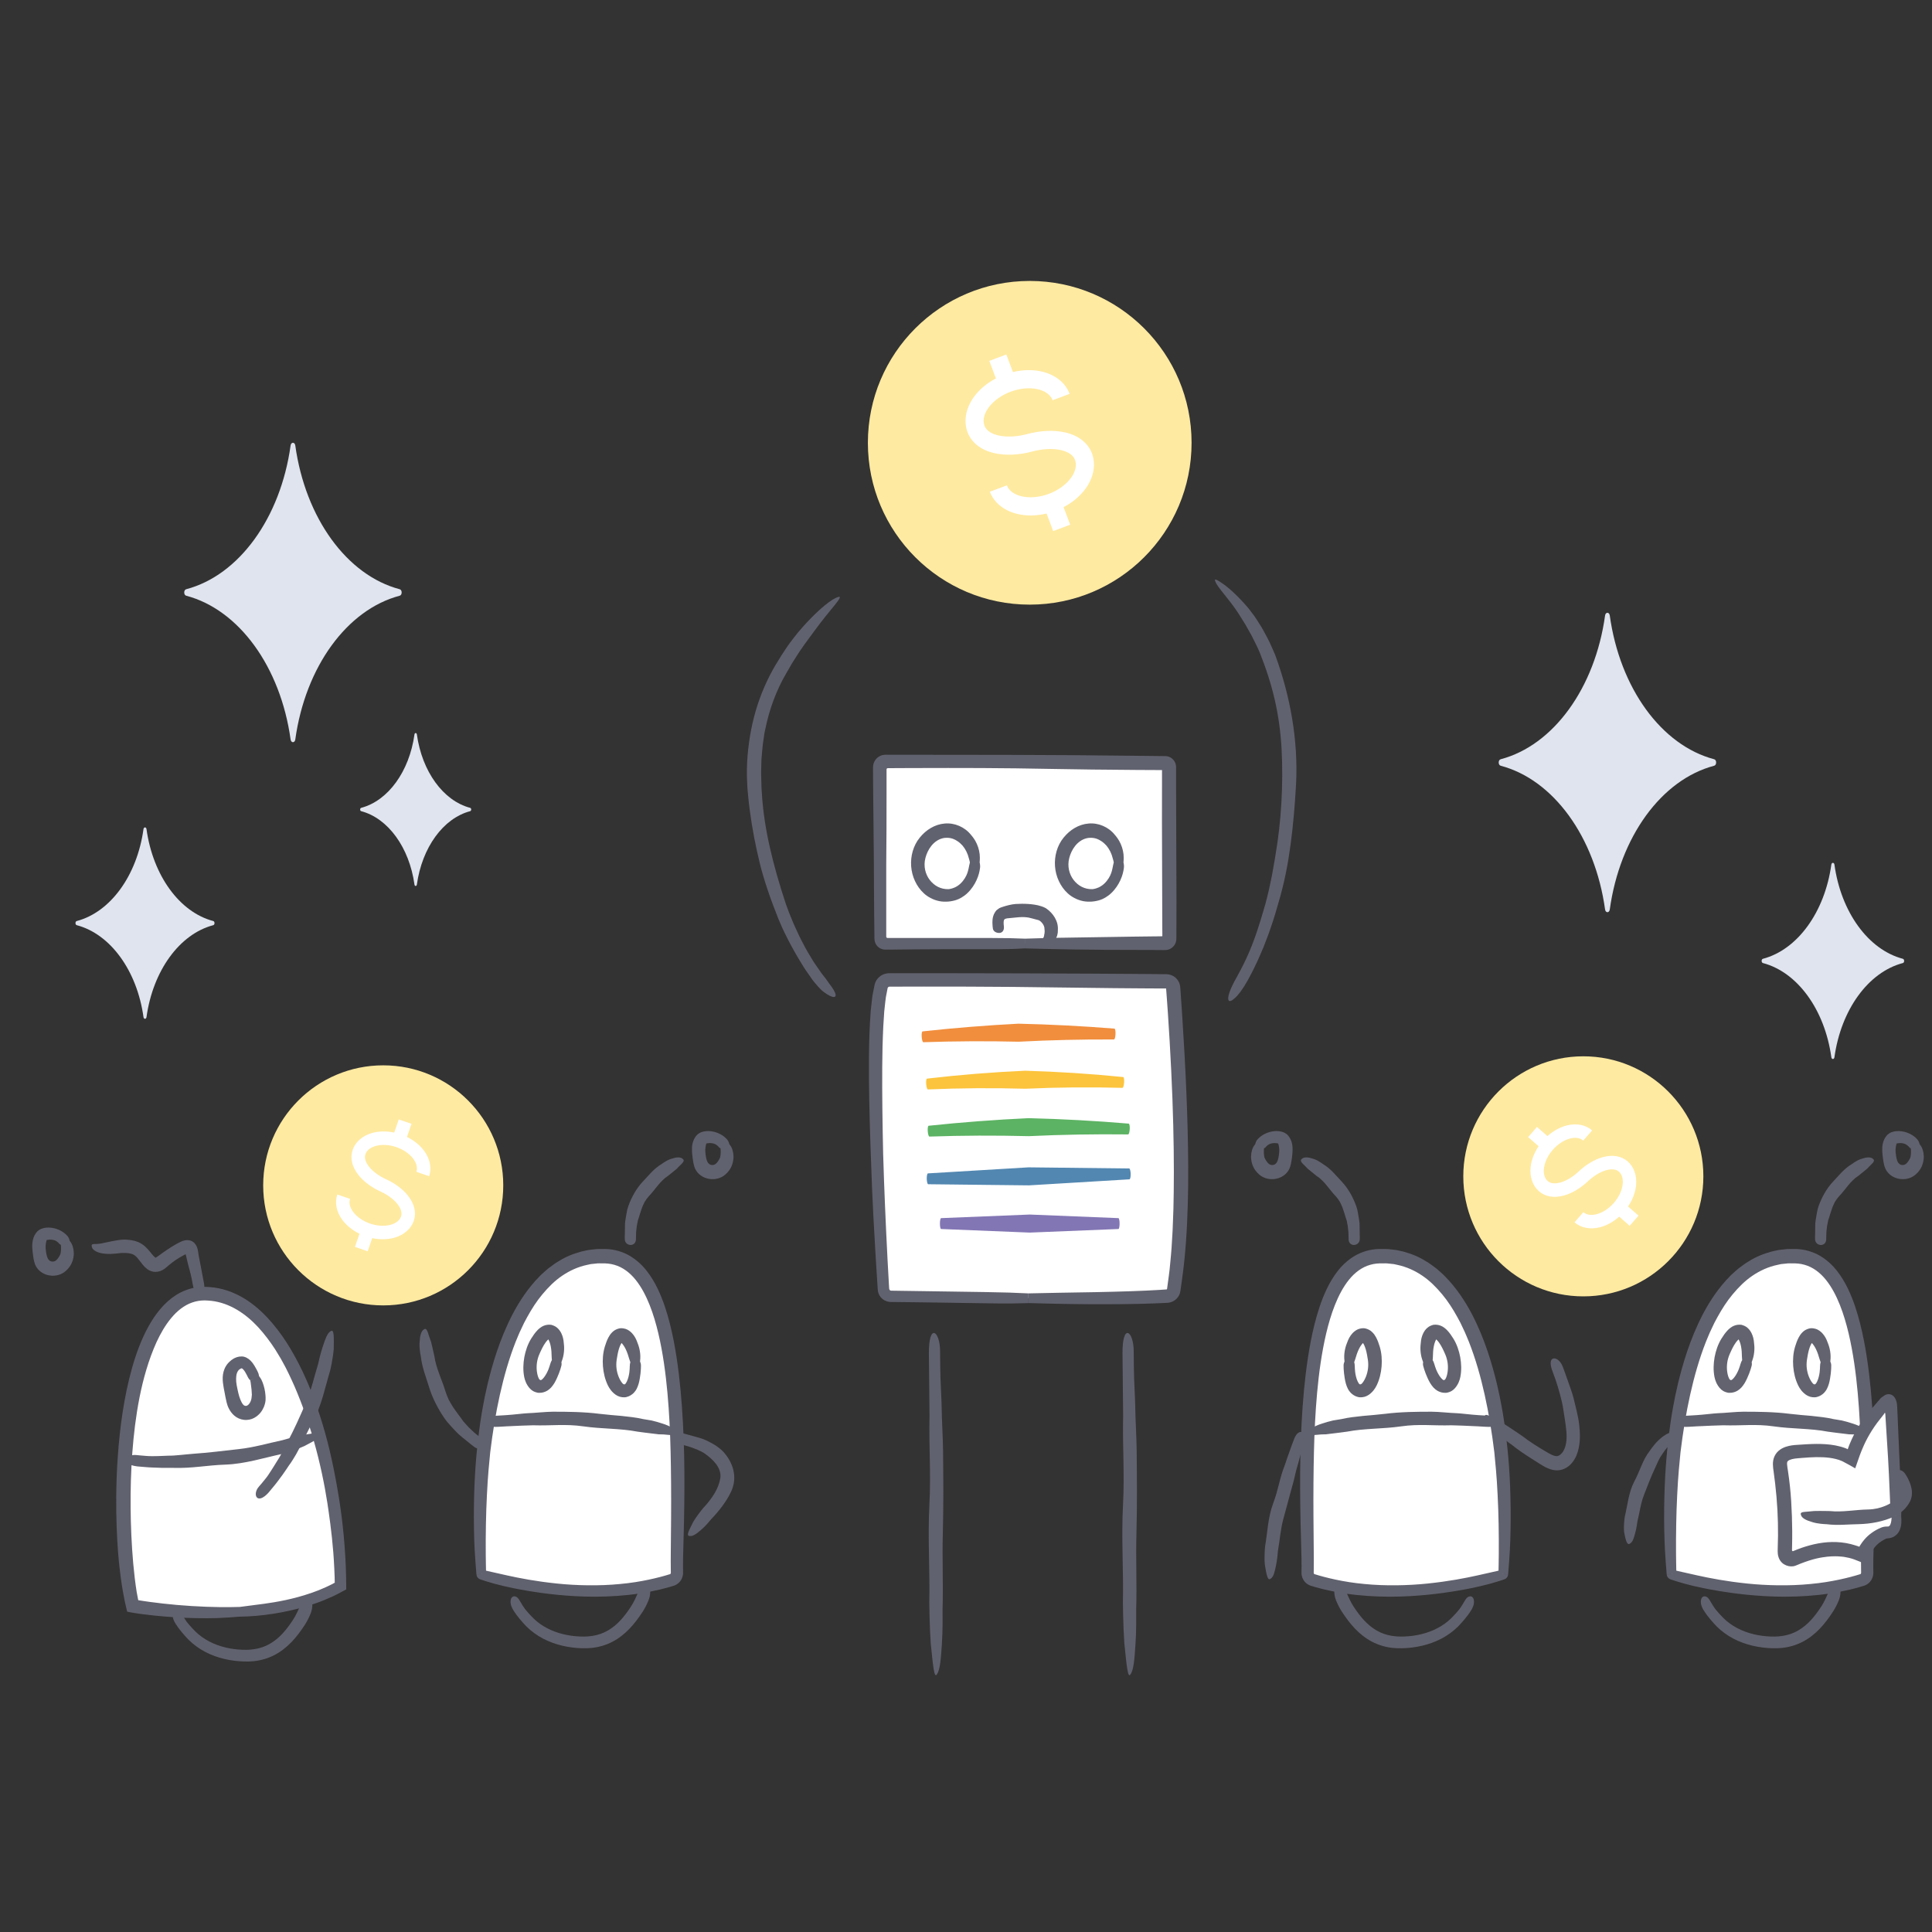
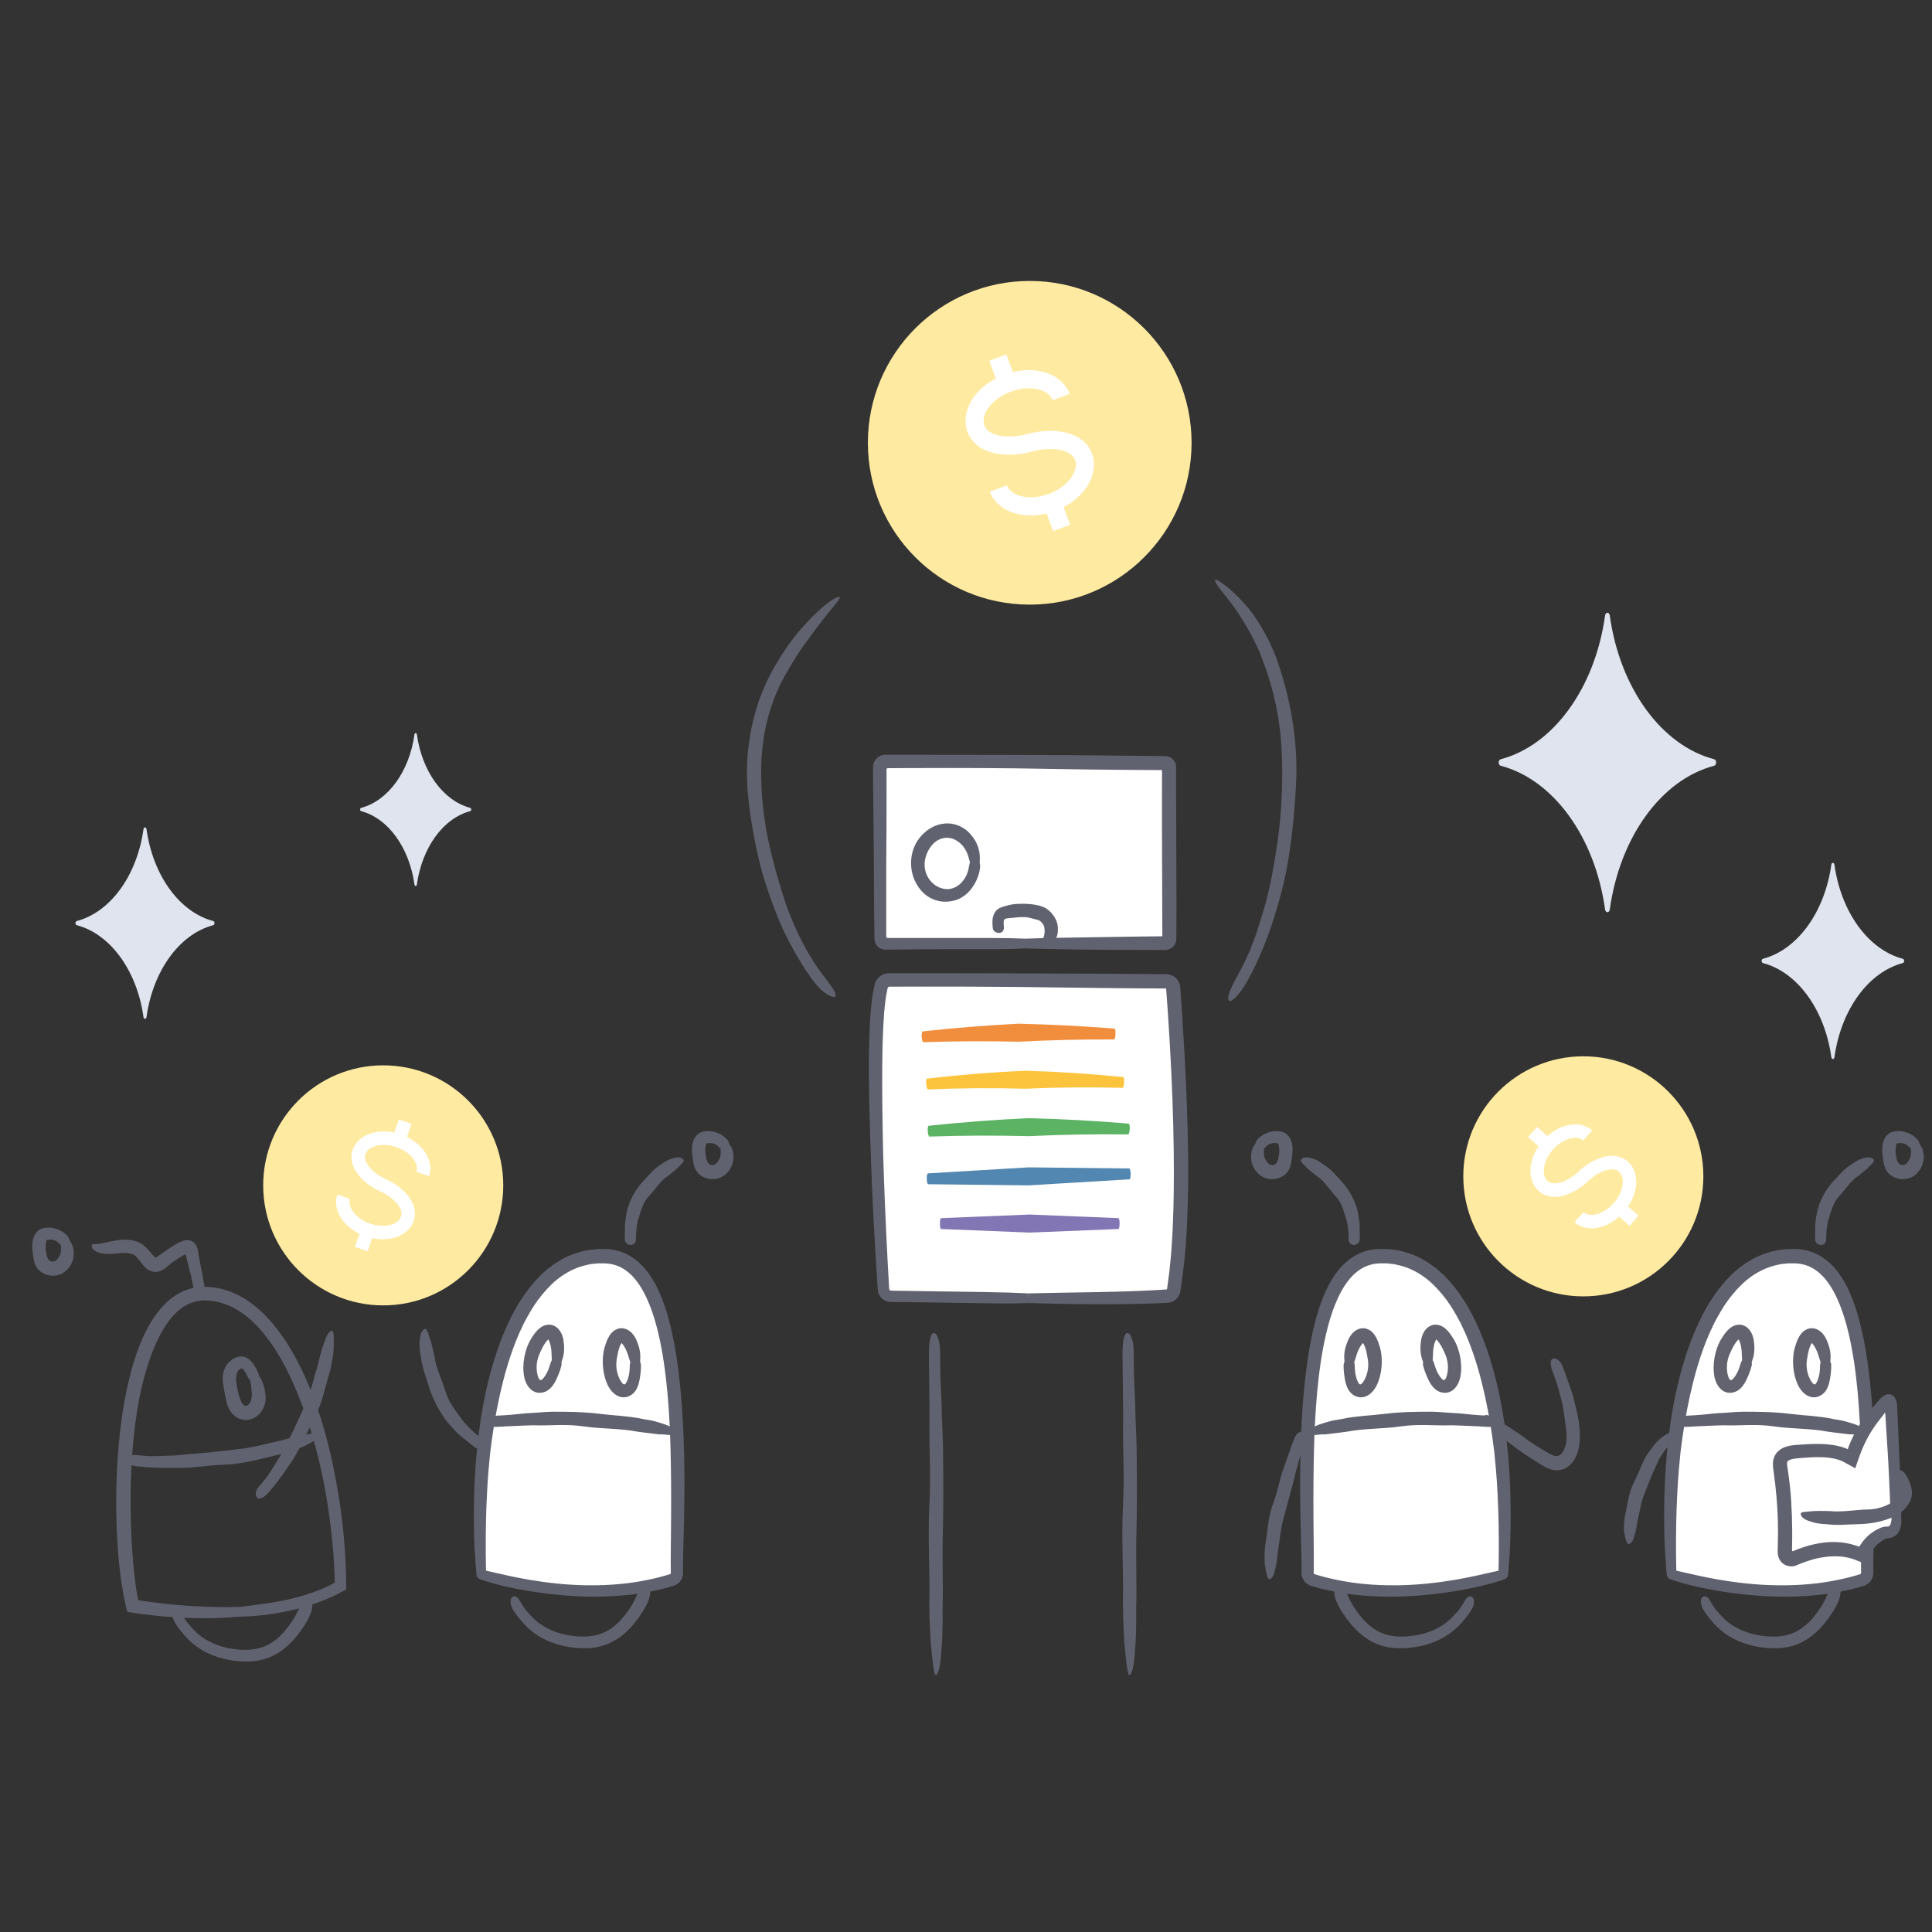
<svg xmlns="http://www.w3.org/2000/svg" xmlns:xlink="http://www.w3.org/1999/xlink" id="Layer_1" viewBox="0 0 700 700">
  <rect x="0" y="0" width="700" height="700" fill="#333333" stroke="none" />
  <defs>
    <style>.cls-1{fill:#fff;}.cls-2{fill:#fcc43d;}.cls-3{fill:#f18e3d;}.cls-4{fill:#8376b4;}.cls-5{fill:#62636f;}.cls-6{fill:#ffeaa1;}.cls-7{fill:#dfe4ee;}.cls-8{fill:#61626f;}.cls-9{fill:#5287b1;}.cls-10{fill:#5cb363;}</style>
    <symbol id="body" viewBox="0 0 115.68 119.94">
      <g>
        <path class="cls-1" d="M57.79,117.73c-21.87-.15-42.92-.58-49.89-.74-1.36-.03-2.48-1.1-2.56-2.46C4.48,99.8,.16,21.86,4.82,4.72c.31-1.13,1.35-1.91,2.52-1.91H107.76c1.36,0,2.5,1.04,2.61,2.4,1.08,12.97,5.81,75.32,.15,109.66-.2,1.22-1.21,2.13-2.44,2.2-11.54,.69-31.23,.78-50.29,.65" />
        <path class="cls-8" d="M57.78,119.52c3.03,.07,6.14,.15,9.41,.23,8.22,.19,17.27,.25,25.33,.15,4.03-.05,7.81-.14,11.11-.27,.83-.04,1.62-.07,2.39-.1,.8-.04,1.56-.08,2.29-.12,1.26-.09,2.37-.66,3.15-1.45,.79-.78,1.23-1.77,1.39-2.71,.32-2.28,.45-3.21,.56-3.99,1.38-9.63,1.88-18.91,2.14-27.98,.26-9.07,.14-17.93-.07-26.79-.23-8.86-.61-17.7-1.1-26.73-.25-4.51-.52-9.07-.82-13.7-.16-2.31-.31-4.65-.47-7-.08-1.18-.17-2.36-.25-3.55-.01-.19-.04-.85-.19-1.37-.14-.53-.36-1.04-.67-1.5-.6-.92-1.52-1.64-2.57-1.99-.48-.17-.98-.26-1.49-.28h-.96l-1.64-.03-3.29-.03c-2.19-.02-4.39-.04-6.59-.05-4.41-.03-8.83-.06-13.26-.09-8.86-.04-17.74-.07-26.57-.11-8.83-.02-17.61-.03-26.26-.05-4.32,0-8.61,0-12.86,0-2.12,0-4.24,0-6.34,0h-2.36c-.15,0-.79-.02-1.29,.07C4.41,.38,2.64,1.97,2.11,3.98c-.21,1.03-.41,2.03-.6,3-.09,.47-.2,.95-.26,1.4-.05,.45-.1,.89-.15,1.32-.17,1.74-.44,3.44-.51,5.08C-.1,24.01-.08,35.16,.13,46.3c.22,11.13,.65,22.24,1,31.33,.2,5.05,.66,14.13,1.27,24.22,.16,2.52,.32,5.1,.48,7.7,.08,1.3,.17,2.6,.25,3.91l.06,.98c.02,.5,.12,1.12,.32,1.64,.4,1.06,1.2,1.96,2.2,2.48,.5,.26,1.04,.44,1.6,.52,.26,.03,.6,.05,.79,.05h.48c.64,0,1.28,.02,1.92,.02,1.27,.01,2.53,.02,3.77,.04,2.48,.03,4.87,.06,7.15,.09,10.1,.15,18.17,.27,24.23,.36,4.54,.07,8.6,.01,12.14-.11l.02-3.52c-4.25-.22-9.49-.4-16.15-.49-4.03-.06-10.08-.15-20.16-.3-2.52-.04-5.36-.08-8.4-.12-1.52-.02-3.1-.05-4.71-.07h-.36c-.06-.01-.12-.03-.17-.04-.11-.04-.22-.1-.3-.19-.08-.09-.15-.19-.19-.31-.04-.14-.03-.13-.06-.67-.39-6.7-.76-13.81-1.07-20.48-.62-13.34-1.01-24.92-1.08-27.94-.24-11.05-.39-21.42-.33-31.4,.04-2.49,.07-4.96,.11-7.41,.09-2.44,.14-4.88,.27-7.28,.08-1.2,.15-2.4,.23-3.59l.11-1.79,.19-1.76c.14-1.16,.24-2.35,.41-3.49l.63-3.26c.04-.18,.15-.33,.3-.43,.08-.05,.16-.08,.25-.1,.12-.02,.07-.01,.51-.02h3.96c2.64-.01,5.29-.01,7.95-.02,5.32,0,10.68,.01,16.14,.02,10.92,.04,22.22,.13,34.36,.32,5.8,.07,12.15,.15,18.82,.23,3.33,.03,6.75,.05,10.22,.08,1.73,.01,3.48,.02,5.24,.03,.88,0,1.76,0,2.64,.01,.63,0,.4,0,.46,0,.01,0,.02,.02,.03,.03,0,0,.02,.02,.02,.03v.02l.05,.63,.2,2.65c.12,1.77,.25,3.55,.38,5.33,.22,3.56,.45,7.11,.67,10.64,.42,7.05,.73,14,.99,20.6,.49,13.22,.6,25.1,.47,33.87-.04,2.19-.08,4.19-.11,5.98-.07,1.78-.13,3.34-.17,4.65-.08,2.63-.18,4.26-.21,4.69-.03,.56-.12,1.91-.3,4.93-.08,1.51-.3,3.42-.52,5.87-.11,1.22-.23,2.57-.45,4.05-.2,1.46-.41,3.06-.65,4.82,0,.05,0,.13-.09,.2-.02,.02-.05,.03-.07,.04-.02,0,0,0-.07,.01-.15,.01-.3,.02-.46,.03-.63,.04-1.31,.09-2.03,.14-2.89,.18-6.49,.34-10.46,.48-7.95,.27-17.39,.44-25.6,.55-3.96,.08-7.77,.15-11.41,.23l-.02,3.52Z" />
      </g>
    </symbol>
    <symbol id="colors" viewBox="0 0 75.75 75.68">
      <g>
        <path class="cls-3" d="M70.25,3.77c-.05,1.08-.29,1.95-.54,1.95-11.53-.06-23.05,.21-34.54,.81-11.5-.27-23.03-.21-34.55,.18-.25,0-.52-.85-.59-1.93-.08-1.08,.06-1.97,.32-1.99C11.87,1.53,23.46,.6,35.08,0c11.63,.27,23.24,.86,34.8,1.79,.25,.02,.42,.9,.37,1.98Z" />
        <path class="cls-2" d="M73.36,21.32c-.07,1.08-.33,1.94-.59,1.93-11.76-.32-23.52-.21-35.24,.32-11.73-.34-23.49-.25-35.25,.25-.26,.01-.53-.85-.62-1.92-.09-1.08,.05-1.97,.31-2,11.78-1.38,23.63-2.33,35.51-2.86,11.89,.34,23.75,1.1,35.55,2.29,.26,.02,.41,.91,.34,1.99Z" />
        <path class="cls-10" d="M75.4,38.18c-.05,1.08-.31,1.95-.57,1.94-12.02-.14-24.02,.06-36,.63-11.99-.3-23.99-.26-36,.15-.26,0-.53-.85-.61-1.93-.08-1.08,.07-1.97,.34-1.99,12.03-1.27,24.1-2.19,36.21-2.75,12.11,.3,24.21,.96,36.26,1.98,.26,.02,.43,.91,.38,1.99Z" />
        <path class="cls-9" d="M75.74,54.41c.03,1.08-.17,1.96-.43,1.98l-36.43,2.19-36.49-.41c-.27,0-.5-.88-.53-1.95s.17-1.96,.43-1.98l36.43-2.19,36.49,.41c.27,0,.5,.88,.53,1.95Z" />
        <path class="cls-4" d="M71.73,72.42c0,1.08-.19,1.96-.42,1.97l-32.13,1.3-32.13-1.3c-.23,0-.42-.89-.42-1.97s.19-1.96,.42-1.97l32.13-1.3,32.13,1.3c.23,0,.42,.89,.42,1.97Z" />
      </g>
    </symbol>
    <symbol id="mini" viewBox="0 0 94.08 187.43">
      <g>
        <g>
          <path class="cls-1" d="M2.65,160.53c0,.11,.07,.19,.17,.23,1.72,.53,16.78,5.06,35.37,5.87,10.65,.46,22.47-.3,33.59-3.74,1.24-.38,2.06-1.57,2.03-2.87-.46-21.99,6.81-113.1-25.81-114.58C14.18,43.9-.76,99.7,2.65,160.53Z" />
          <path class="cls-8" d="M4.44,160.43c-.03-2.32-.12-4.69-.12-7.18-.05-6.94,.07-14.64,.42-21.36,.31-6.73,.89-12.46,1.2-15.51,.88-7.24,2.01-14.15,3.49-20.81,1.49-6.66,3.31-13.09,5.74-19.26,.66-1.51,1.23-3.08,1.97-4.55l1.06-2.24,1.17-2.18c1.59-2.88,3.37-5.68,5.49-8.21,2.1-2.52,4.45-4.9,7.19-6.74,2.73-1.85,5.78-3.23,9.06-3.91l1.23-.27,1.26-.13,1.26-.13c.42-.04,.85,0,1.27-.01,1.74-.04,3.29,.09,4.79,.53,3,.84,5.62,2.83,7.72,5.45,2.1,2.62,3.73,5.78,5.05,9.09,1.32,3.31,2.33,6.8,3.17,10.33,1.66,7.08,2.63,14.34,3.29,21.52,.65,7.18,.98,14.3,1.14,21.23,.17,6.93,.24,15.43,.18,23.94-.04,4.27-.08,8.54-.11,12.61-.02,2.05-.03,4.05,0,6,0,.48,.02,.95,.02,1.42,0,.09-.02,.17-.05,.25-.04,.07-.08,.13-.13,.17-.03,.01-.05,.04-.08,.05-.02,.01-.01,0-.06,.02l-.3,.09c-3.57,1.12-10.18,2.79-17.75,3.47-7.56,.75-16,.56-22.84-.16-7.61-.78-13.65-1.96-18.12-2.95-1.68-.38-3.27-.73-4.76-1.07-.75-.17-1.47-.33-2.17-.49-.35-.08-.69-.16-1.03-.24l-.5-.12-.12-.03h-.06l-.02-.02-.46,1.48h0s0,0,.02,0l-2,.11c.02,.38,.15,.78,.41,1.11,.23,.33,.67,.6,.98,.69l.31,.11c.2,.07,.41,.14,.62,.21,.42,.14,.85,.28,1.3,.42,.89,.28,1.84,.56,2.84,.83,2.01,.55,4.27,1.09,6.81,1.61,3.08,.6,7.71,1.55,15.53,2.37,3.91,.39,8.82,.75,14.07,.74,5.25,0,10.83-.36,16.02-1.14,2.6-.38,5.1-.87,7.41-1.42,1.16-.26,2.26-.57,3.32-.86,.52-.15,1.04-.3,1.53-.45,.15-.05,.2-.05,.42-.13,.2-.07,.39-.15,.58-.24,.37-.19,.72-.42,1.02-.68,1.23-1.05,1.75-2.65,1.69-3.91,0-.8-.01-1.53-.02-2.19,0-1.31,.01-2.3,.02-2.88,.52-17.79,.8-33.41-.04-49-.42-7.8-1.07-15.6-2.29-23.66-.61-4.03-1.38-8.13-2.43-12.3-1.07-4.17-2.38-8.44-4.42-12.69-1.02-2.12-2.27-4.3-3.9-6.39-1.61-2.09-3.7-4.07-6.26-5.58-2.55-1.49-5.66-2.39-8.68-2.46-1.45,.02-2.92-.08-4.4,.15-.74,.09-1.48,.14-2.21,.28l-2.2,.49c-2.89,.77-5.75,1.91-8.27,3.53-1.32,.73-2.47,1.68-3.67,2.55-.59,.45-1.11,.97-1.67,1.45-.54,.5-1.12,.96-1.6,1.51-4.09,4.16-7.21,8.9-9.68,13.58-4.89,9.41-7.41,18.51-9.06,25.21-.37,1.69-.72,3.22-1.02,4.59-.26,1.38-.5,2.58-.69,3.6-.4,2.03-.56,3.31-.63,3.64-.23,1.34-1.38,8.75-2.07,18.19-.67,9.45-.8,20.92-.31,30.28,.16,3.07,.41,6.01,.63,8.82l3.52-.2Z" />
        </g>
        <path class="cls-8" d="M73.59,13.62c-1.4,1.14-3.13,2.55-3.25,2.64-.35,.22-.69,.46-1.02,.71-.32,.26-.62,.56-.92,.85-.3,.3-.61,.58-.89,.9l-.82,.97c-1.11,1.3-2.08,2.7-3.33,3.97-.59,.66-1.07,1.34-1.48,2.02-.36,.71-.68,1.41-.96,2.12-.24,.73-.48,1.45-.73,2.2-.19,.77-.48,1.54-.75,2.37-.04,.23-.23,1.08-.4,2.08-.1,1-.28,2.14-.26,2.9-.02,.76-.04,1.22-.04,1.52,.2,3.28-3.89,2.99-4.04,.42-.06-.53,.01-1.23,.02-2.1,0-.79,.02-1.76,.03-2.64-.02-.89,.07-1.68,.15-2.12,.08-.39,.14-.83,.2-1.29,.07-.46,.17-.94,.25-1.42,.09-.48,.17-.97,.28-1.42,.13-.45,.26-.87,.4-1.25,1.09-3,2.81-6.19,5.11-8.64,2.29-2.41,4-4.72,6.89-6.45,.27-.22,.83-.58,1.48-.97,.64-.41,1.45-.77,2.23-.99,.42-.13,.82-.26,1.2-.34,.39-.06,.76-.11,1.1-.11,.68,0,1.24,.15,1.67,.56,.5,.38,.38,.84-.08,1.4-.45,.56-1.26,1.19-2.03,2.1Z" />
        <path class="cls-8" d="M89.37,6.25c.02,.2,.04,.41,.06,.63,.08,1.19-.09,2.33-.23,2.78-.23,.49-.48,.93-.76,1.33-.27,.39-.63,.77-.87,.96-.26,.2-.63,.34-1.04,.37-.41,.02-.88-.09-1.21-.34-.35-.26-.53-.51-.69-.83-.18-.35-.34-.83-.47-1.45-.12-.6-.23-1.38-.28-2.01-.05-.65-.04-1.24,.04-1.71,.04-.27,.08-.54,.13-.78,.03-.21,.18-.5,.13-.52,0-.05,.01-.11,.05-.15,0-.02,.06-.03,.15-.06,.07-.03,.17-.04,.27-.04,.23-.02,.74-.11,1.37-.05,.62,.05,1.32,.25,1.77,.56,.5,.33,.83,.65,1,.91,.17,.18,.32,.31,.59,.4l3.17-1.53c-.09-.5-.32-1.1-.82-1.7-.32-.34-.79-.87-1.73-1.48-.93-.62-2.43-1.26-3.87-1.44-1.43-.23-2.81,0-3.27,.19-.77,.16-1.4,.59-1.91,1.03-.55,.55-.86,1.04-1.13,1.56-.27,.52-.44,1.05-.56,1.56-.24,1.02-.25,1.97-.22,2.87,.04,.9,.15,1.76,.26,2.63,.12,.89,.25,1.89,.63,3.06,.22,.66,.58,1.38,1.2,2.1,.61,.7,1.39,1.27,2.25,1.66,1.72,.79,3.72,.88,5.47,.29,.86-.28,1.69-.79,2.25-1.28,.57-.48,.99-.96,1.31-1.39,.64-.86,.9-1.5,.94-1.59,.08-.19,.57-1.25,.69-2.69,.08-.71,.03-1.51-.09-2.28-.15-.76-.38-1.49-.7-2.08-.21-.39-.48-.71-.71-1.03l-3.17,1.54Z" />
        <path class="cls-8" d="M67.22,109.91c-3.41-.4-7.67-.94-7.95-1-6.23-1.21-12.92-.95-19.54-1.91-6.66-.95-11.62-.18-18.31-.39-.87,0-6.69,.22-9.6,.38-1.45,.09-2.32,.14-2.91,.17-6.36,.45-4.99-3.71-.85-4.01,.88-.05,2.06-.12,3.53-.21,2.65-.15,6.46-.66,7.93-.71,2.65-.08,6.48-.53,9.14-.54,5.31,0,11.24,.05,16.83,.76,2.8,.31,5.38,.56,7.96,.76,2.58,.3,5.17,.51,7.94,1.16,.59,.09,1.69,.25,2.97,.49,1.27,.3,2.72,.69,4,1.13,1.43,.44,2.67,1.02,3.64,1.55,.97,.55,1.65,1.11,1.91,1.75,.4,.68-.21,.9-1.44,.9-.62,0-1.39-.05-2.28-.13-.44-.04-.91-.08-1.41-.13-.5-.02-1.03-.03-1.58-.05Z" />
        <path class="cls-5" d="M31.75,83.69c.12-.34,.24-.69,.37-1.06,.34-1.04,.53-2.25,.58-3.34,.05-1.08-.05-2.04-.12-2.56-.08-1.16-.32-2.31-.9-3.5-.13-.31-.42-.72-.65-1.06-.26-.33-.55-.65-.86-.91-.63-.55-1.39-.85-2.17-1.06-.92-.11-1.86,0-2.71,.36-.84,.33-1.7,1.05-2.14,1.5-.99,1-1.69,2.06-2.38,3.16-1.28,2.08-2.04,4.39-2.48,6.72-.41,2.35-.51,4.74-.04,7.16,.11,.6,.33,1.29,.64,2.02,.28,.63,.95,1.82,1.82,2.55,.22,.18,.46,.34,.69,.5,.24,.15,.5,.24,.75,.36,.51,.2,1.04,.33,1.58,.32,1.06,.02,2.04-.3,2.84-.76,.43-.25,1.07-.76,1.44-1.18,.42-.46,.8-1,1.16-1.57,.69-1.15,1.21-2.42,1.62-3.44,.45-1.14,.72-2.07,.9-2.77,.15-.52,.12-1.02,.04-1.46l-3.45-.68c-.25,.39-.45,.88-.63,1.51-.11,.39-.28,.96-.63,1.88-.36,.91-1.04,2.23-1.77,3.08-.18,.21-.37,.39-.51,.52-.1,.09-.15,.12-.23,.17-.14,.08-.26,.1-.3,.1-.19-.03-.34-.13-.44-.25-.06-.05-.1-.12-.14-.18-.04-.06-.06-.1-.16-.31-.33-.69-.54-1.62-.65-2.56-.21-1.89,0-3.99,.92-6.1,.59-1.35,1.35-3.01,2.22-4.2,.1-.16,.21-.29,.32-.42,.1-.14,.21-.25,.31-.35,.19-.23,.43-.4,.35-.35,0,0,0-.01,0-.03,0,0,.02-.01,.03-.01h.02s0,0,.05,.08c.17,.28,.24,.55,.27,.56,.04,.12,.36,.8,.56,1.92,.22,1.1,.32,2.55,.32,3.77,.05,.4,.05,.79,.08,1.17l3.46,.69Z" />
        <path class="cls-5" d="M60.22,83.5c.03-.36,.06-.73,.09-1.12,.06-1.09-.06-2.31-.3-3.38-.23-1.06-.58-1.96-.78-2.44-.42-1.18-.94-2.26-1.97-3.38-.65-.64-1.4-1.21-2.24-1.48-.83-.24-1.72-.39-2.56-.13-.83,.23-1.62,.63-2.24,1.25-.33,.29-.6,.65-.87,1-.21,.33-.39,.59-.54,.88-.62,1.15-1,2.28-1.36,3.44-.7,2.34-.85,4.76-.67,7.13,.2,2.38,.73,4.71,1.81,6.93,.26,.55,.65,1.17,1.14,1.79,.43,.54,1.38,1.52,2.42,1.99,.26,.12,.53,.21,.79,.3,.27,.08,.55,.1,.82,.16,.55,.06,1.09,.05,1.61-.09,1.03-.25,1.89-.82,2.55-1.46,.35-.35,.84-1.01,1.08-1.51,.29-.55,.52-1.18,.71-1.82,.37-1.29,.54-2.64,.68-3.74,.14-1.22,.17-2.18,.16-2.9,0-.54-.15-1.02-.33-1.43l-3.51,.23c-.14,.44-.2,.96-.22,1.62,0,.4-.02,1-.13,1.98-.11,.97-.43,2.42-.92,3.43-.12,.25-.25,.47-.36,.63-.08,.11-.12,.16-.18,.22-.11,.11-.22,.16-.27,.18-.19,.02-.36-.04-.49-.12-.07-.04-.12-.09-.18-.14-.05-.05-.08-.08-.23-.26-.49-.58-.94-1.43-1.29-2.3-.69-1.77-1.03-3.86-.68-6.13,.18-1.13,.39-2.44,.74-3.67,.18-.6,.39-1.18,.61-1.66,.12-.22,.24-.44,.34-.59,.05-.09,.02-.02,.03-.04,0,0,0-.04,.04-.05,.01,0,0-.03,.07,.06,.07,.08,.14,.13,.2,.21,.12,.15,.19,.24,.21,.26,.07,.1,.55,.68,1.04,1.71,.49,1.01,.96,2.38,1.28,3.56,.15,.38,.26,.75,.38,1.11l3.52-.23Z" />
        <path class="cls-8" d="M61.51,163.63c-.5,.26-.78,.72-1,1.18-.23,.48-.43,.99-.64,1.52-.44,1.07-1.03,2.4-1.5,3.37-.8,1.72-1.99,3.49-3.23,5.15-1.24,1.65-2.61,3.18-4.15,4.43-1.54,1.25-3.23,2.27-5.09,2.91-1.85,.64-3.84,.95-5.87,.97-4.16,.04-8.39-.72-12.13-2.38-1.87-.84-3.62-1.9-5.17-3.19-.78-.67-1.46-1.32-2.2-2.13-.73-.79-1.43-1.56-2.06-2.36-.33-.41-1.1-1.67-1.67-2.65-.29-.5-.56-.91-.83-1.22-.3-.3-.64-.58-1.2-.65-.54-.06-1.01,.24-1.25,.8-.26,.56-.26,1.31-.14,1.98,.27,1.35,1,2.34,1,2.34,.7,1.14,1.47,2.16,2.26,3.1,.79,.95,1.55,1.8,2.46,2.74,1.81,1.78,3.86,3.24,6.04,4.39,4.39,2.27,9.19,3.3,13.98,3.46,2.44,.09,4.99-.14,7.47-.89,2.48-.73,4.85-1.96,6.9-3.57,2.08-1.59,3.85-3.52,5.43-5.58,1.54-2.07,3.09-4.2,4.22-6.97,0,0,.19-.39,.39-1.04,.19-.64,.41-1.55,.37-2.54-.03-.98-.28-2-.8-2.63-.49-.63-1.08-.84-1.6-.57Z" />
      </g>
    </symbol>
    <symbol id="mini-2" viewBox="0 0 113.79 157.25">
      <g>
        <g>
-           <path class="cls-1" d="M75.27,139.23c12.45-.77,25.79-3.27,36.52-9.31,0-43.23-16.69-105.74-48.87-106.27s-33.01,85.62-26.46,113.39c0,0,18.2,3.46,38.81,2.19" />
          <path class="cls-8" d="M75.16,137.44c-1.13,.02-2.27,.05-3.44,.07-1.17,0-2.35,0-3.57,0-6.77-.08-14.29-.55-20.83-1.3-1.64-.18-3.21-.38-4.69-.58-.74-.11-1.46-.21-2.16-.31-.62-.1-1.22-.19-1.79-.28-.1-.03-.24,0-.28-.09-.02-.1-.04-.2-.06-.29-.21-1.01-.37-1.91-.5-2.64-1.09-6.99-1.61-13.87-1.93-20.59-.3-6.73-.36-13.34-.16-19.94,.2-6.6,.66-13.19,1.5-19.86,.86-6.66,2.08-13.43,4.11-20.2,1.01-3.38,2.22-6.71,3.66-9.9,1.47-3.17,3.2-6.21,5.35-8.77,2.13-2.58,4.71-4.64,7.61-5.63,1.45-.51,2.97-.75,4.52-.75,1.59,.06,3.25,.19,4.82,.58,6.37,1.48,11.91,5.81,16.21,11.04,2.16,2.62,4.14,5.4,5.84,8.34,.91,1.43,1.65,2.96,2.48,4.43,.73,1.52,1.52,3,2.19,4.54,1.41,3.03,2.8,6.49,4.17,10.17,1.32,3.7,2.64,7.6,3.75,11.58,2.28,7.94,3.95,16.07,4.98,22.77,.56,3.72,1.56,10.44,2.15,17.95,.12,1.88,.28,3.8,.35,5.74,.04,.97,.1,1.94,.12,2.91l.03,1.46v.43l.02,.18c-.01,.05,.04,.14-.02,.16l-.15,.09-.68,.38c-.83,.4-1.64,.83-2.47,1.19-1.65,.74-3.27,1.4-4.84,1.94-6.99,2.44-12.94,3.4-17.37,4.03-3.35,.43-6.33,.82-8.94,1.16l.22,3.51c3.25-.05,7.28-.29,12.34-1.1,1.53-.26,3.44-.58,5.91-1.15,2.46-.56,5.49-1.32,9.19-2.62,1.85-.63,3.9-1.47,6.06-2.46,.54-.26,1.08-.52,1.63-.79,.75-.4,1.52-.81,2.29-1.22l.69-.37c.09-.08,.28-.09,.3-.22v-.39c-.01-.53-.02-1.05-.02-1.59,0-.75-.02-1.5-.03-2.26-.09-5.13-.42-10.55-.91-15.62-.93-10.15-2.65-18.83-3.07-21.1-1.64-8.69-3.7-16.73-6.3-24.3-.62-1.9-1.35-3.75-2.03-5.6-.76-1.82-1.45-3.66-2.28-5.44-1.56-3.59-3.36-7.04-5.32-10.41-1.95-3.38-4.23-6.59-6.79-9.64-2.58-3.04-5.51-5.9-9.01-8.24-3.49-2.32-7.58-4.11-12.05-4.72-1.12-.09-2.23-.24-3.39-.26-1.17,0-2.37,.07-3.56,.29-2.38,.42-4.72,1.33-6.81,2.63-4.21,2.64-7.55,6.83-10.1,11.46-2.57,4.65-4.46,9.81-5.96,15.1-2.97,10.6-4.41,21.74-5.13,31.85-1.44,20.25,.23,36.41,.34,37.73,.07,.67,.26,2.83,.68,5.98,.21,1.58,.48,3.4,.83,5.41,.18,1,.38,2.06,.6,3.15,.07,.34,.15,.68,.22,1.03,.12,.5,.24,1.01,.35,1.52,.12,.51,.24,1.02,.36,1.54,.48,.14,1.04,.2,1.56,.3,.53,.09,1.07,.18,1.61,.27,.35,.05,.71,.11,1.07,.16,.59,.08,1.19,.16,1.8,.24,1.21,.15,2.45,.3,3.7,.43,2.5,.27,5.07,.48,7.63,.64,5.13,.32,10.27,.42,14.9,.3,3.03-.1,5.94-.31,8.71-.55l-.22-3.52Z" />
        </g>
        <path class="cls-8" d="M98.4,79.23c-3.33,1.53-7.73,2.75-8.02,2.81-6.52,1.4-13.21,3.55-20.23,3.83-6.97,.23-12.03,1.4-19.03,1.19-.46,0-2.2,0-4.21-.01-2.01-.08-4.29-.12-5.8-.27-1.52-.13-2.43-.2-3.03-.25-6.69-.84-4.15-4.62-.16-4.1,.87,.11,2.04,.18,3.49,.31,2.63,.21,6.44-.07,7.9-.1,1.31,.02,2.92-.11,4.53-.27,1.6-.12,3.2-.34,4.52-.42,5.26-.36,11.07-1.08,16.63-1.71,5.57-.63,10.09-2.03,15.56-3.19,.57-.16,1.63-.46,2.87-.8,1.25-.32,2.68-.67,3.99-.94,2.92-.56,5.24-1.12,6.49-.38,.76,.31,.41,.83-.64,1.57-1.05,.74-2.79,1.7-4.84,2.75Z" />
        <path class="cls-8" d="M78.99,55.34c.06,.27,.11,.54,.16,.83,.25,1.62,.43,3.65,.43,4.39-.04,.42-.08,.9-.13,1.24-.03,.27-.12,.55-.2,.82-.18,.54-.48,1.06-.81,1.42-.34,.36-.69,.55-1.01,.56-.38,.01-.72-.12-1.04-.51-.68-.79-1.34-2.49-1.74-4.24-.1-.47-.21-.94-.31-1.41-.1-.48-.19-.93-.27-1.37-.15-.87-.23-1.66-.2-2.35,.03-.72,.06-1.38,.32-2.06,.25-.68,.69-1.22,1.06-1.39,.29-.12,.31-.26,.57-.28,.12,0,.2-.01,.51,.28,.26,.26,.54,.59,.75,.95,.48,.78,.84,1.53,1.11,2.08,.2,.42,.49,.76,.81,1.02l3.18-1.5c-.05-.48-.2-1.03-.53-1.69-.21-.4-.48-1-1.11-2.04-.32-.52-.75-1.18-1.44-1.89-.73-.76-2.01-1.53-3.2-1.51-.6-.01-1.19,.07-1.7,.24-.46,.14-.86,.33-1.19,.51-.66,.38-1.07,.74-1.23,.89-1.32,1.09-2.07,2.46-2.46,3.87-.38,1.43-.36,2.73-.23,3.96,.13,1.23,.38,2.36,.59,3.49,.21,1.09,.42,2.38,.77,3.76,.17,.7,.43,1.47,.86,2.28,.43,.81,1.02,1.68,1.92,2.45,.89,.78,2.18,1.38,3.47,1.51,1.29,.17,2.7-.13,3.73-.71,2.1-1.16,3.04-2.85,3.55-4.08,.49-1.26,.55-2.18,.56-2.31,.04-.39,.05-1.51-.17-3-.21-1.47-.7-3.22-1.39-4.56-.25-.43-.53-.83-.8-1.2l-3.17,1.55Z" />
        <path class="cls-8" d="M26.49,5.43c1.26-.26,2.81-.6,4.17-.81,.65-.12,1.31-.18,1.75-.23,.48-.03,.8-.05,.87-.05,1.54,.04,3.32,.15,5.13,.92,.9,.36,1.75,.97,2.48,1.58,.69,.63,1.21,1.24,1.67,1.8,.46,.56,.87,1.07,1.23,1.47,.18,.2,.35,.37,.49,.49,.11,.11,.3,.23,.22,.2,0,.02,.02,.06,.07,.1,.05,0,0,.07,.21-.03,.17-.08,.39-.23,.67-.42,2.42-1.77,4.57-3.27,6.84-4.54l.86-.46,.68-.33c.24-.11,.49-.21,.74-.3,1-.34,2.06-.41,3.02-.01,.97,.39,1.7,1.23,2.1,2.27,.2,.52,.33,1.1,.42,1.69,.05,.35,.1,.71,.15,1.07,.14,.71,1.05,5.48,1.5,7.87,.23,1.19,.36,1.91,.45,2.38,1,5.24-3.26,4.57-3.9,1.24-.14-.71-.32-1.67-.55-2.86-.41-2.15-1.36-5.17-1.59-6.37-.18-.93-.65-2.92-.66-2.43-.13-.03-.18,.14-.16,.12h0s.04-.02-.02,0l-.17,.08-.67,.35c-.44,.24-.89,.49-1.33,.76-.88,.54-1.74,1.13-2.58,1.77-.42,.32-.83,.66-1.23,1-.39,.31-.84,.78-1.59,1.29-.34,.24-.91,.56-1.42,.73-.53,.19-1.09,.26-1.64,.28-1.1,.02-2.21-.39-3.04-1.01-1.42-1.12-2.04-2.17-2.73-3.02-.65-.85-1.23-1.58-1.76-1.91-.25-.23-.57-.33-.87-.49-.35-.09-.67-.24-1.1-.28-.79-.15-1.76-.17-2.83-.15-.88,.04-3.47,.53-5.91,.29-1.32-.09-2.58-.43-3.48-.92-.44-.29-.81-.54-1.05-.87-.24-.33-.37-.66-.39-.98-.14-.68,.46-.8,1.27-.76,.86-.02,2.1-.07,3.68-.54Z" />
        <path class="cls-8" d="M10.36,6.25c.02,.2,.04,.41,.06,.63,.08,1.19-.09,2.33-.23,2.78-.23,.49-.48,.93-.76,1.33-.27,.39-.63,.77-.87,.96-.26,.2-.63,.34-1.04,.37-.41,.02-.88-.09-1.21-.34-.35-.26-.53-.51-.69-.83-.18-.35-.34-.83-.47-1.45-.12-.6-.23-1.38-.28-2.01-.05-.65-.04-1.24,.04-1.71,.04-.27,.08-.54,.13-.78,.03-.21,.18-.5,.13-.52,0-.05,.01-.11,.05-.15,0-.02,.06-.03,.15-.06,.07-.03,.17-.04,.27-.04,.23-.02,.74-.11,1.37-.05,.62,.05,1.32,.25,1.77,.55,.5,.33,.83,.65,1,.91,.17,.18,.32,.31,.59,.4l3.17-1.53c-.09-.5-.32-1.1-.82-1.7-.32-.34-.79-.87-1.73-1.48-.93-.62-2.43-1.26-3.87-1.45-1.43-.23-2.81,.01-3.27,.19-.77,.16-1.4,.59-1.91,1.03-.55,.55-.86,1.04-1.13,1.56-.27,.52-.44,1.05-.56,1.56C0,5.45-.02,6.4,.02,7.3c.04,.9,.15,1.76,.26,2.63,.12,.89,.25,1.89,.63,3.07,.22,.66,.58,1.38,1.2,2.1,.61,.7,1.39,1.27,2.25,1.66,1.72,.79,3.72,.88,5.47,.29,.86-.28,1.69-.79,2.25-1.28,.57-.48,.99-.96,1.31-1.39,.64-.86,.9-1.5,.94-1.59,.08-.19,.57-1.25,.69-2.69,.08-.71,.03-1.52-.1-2.28-.15-.76-.38-1.49-.7-2.08-.21-.39-.48-.71-.71-1.03l-3.17,1.54Z" />
        <path class="cls-8" d="M99.07,133.45c-.5,.26-.78,.72-1,1.18-.23,.48-.43,.99-.64,1.52-.44,1.07-1.03,2.4-1.5,3.37-.8,1.72-1.99,3.49-3.23,5.15-1.24,1.65-2.61,3.18-4.15,4.43-1.54,1.25-3.23,2.27-5.09,2.91-1.85,.64-3.84,.95-5.87,.97-4.16,.04-8.39-.72-12.13-2.38-1.87-.84-3.62-1.9-5.17-3.19-.78-.67-1.46-1.32-2.2-2.13-.73-.79-1.43-1.56-2.06-2.36-.33-.41-1.1-1.67-1.67-2.65-.29-.49-.56-.91-.83-1.22-.3-.3-.64-.58-1.2-.65-.54-.06-1.01,.24-1.25,.8-.26,.56-.26,1.31-.14,1.98,.27,1.35,1.01,2.34,1.01,2.34,.7,1.14,1.47,2.16,2.26,3.1,.79,.95,1.55,1.8,2.46,2.74,1.81,1.78,3.86,3.24,6.04,4.39,4.39,2.27,9.19,3.3,13.98,3.46,2.44,.09,4.99-.14,7.47-.89,2.48-.73,4.85-1.96,6.9-3.57,2.08-1.59,3.85-3.52,5.43-5.58,1.55-2.07,3.09-4.2,4.22-6.97,0,0,.19-.39,.39-1.04,.19-.64,.41-1.55,.37-2.54-.03-.98-.28-2-.8-2.63-.49-.63-1.08-.84-1.6-.56Z" />
      </g>
    </symbol>
  </defs>
  <g>
    <path class="cls-1" d="M371.43,341.85h-50.61c-.93,0-1.69-.76-1.69-1.69v-62.2c0-.93,.76-1.69,1.69-1.69h101.29c.93,0,1.69,.76,1.69,1.69v62.2c0,.93-.76,1.69-1.69,1.69h-50.68" />
    <path class="cls-8" d="M371.43,343.63c2.35,.06,4.76,.12,7.29,.18,14.09,.37,31.31,.37,37.57,.37,.93,.01,1.85,.02,2.77,.03h1.38l.8,.02c.42,0,.85,.01,1.26-.02,1.59-.12,3.02-1.27,3.5-2.77,.27-.72,.22-1.6,.23-2.42v-1.35c.02-3.59,.02-7.12,.03-10.62-.02-7-.05-13.84-.07-20.69-.02-6.85-.05-13.7-.07-20.69,0-1.75,0-3.51,0-5.28v-1.33c0-.81,.05-1.65-.2-2.35-.44-1.46-1.82-2.59-3.35-2.75-3.82-.04-7.71-.09-11.67-.13-14.87-.18-30.13-.28-45.2-.32-15.15-.02-30.11-.03-44.28-.05-.9-.03-1.75,.05-2.5,.42-.76,.35-1.43,.93-1.89,1.65-.46,.73-.71,1.55-.71,2.51,0,.65,0,1.3,0,1.96,.01,1.93,.03,3.94,.04,5.99,.04,4.11,.08,8.41,.13,12.72,.09,8.61,.18,17.22,.18,24.26,.01,1.96,.03,4.7,.06,7.92,.02,1.61,.04,3.35,.06,5.17,.01,.91,.02,1.84,.03,2.79v1.15c.02,.43,.06,.85,.18,1.24,.22,.78,.69,1.5,1.35,2,.66,.52,1.44,.79,2.31,.83,.42,.02,.92,0,1.3,0h.75c1-.02,2-.03,3.01-.04,2.02-.02,4.05-.04,6.05-.06,4.01-.02,7.92-.04,11.45-.06h18.78c3.52,0,6.66-.11,9.41-.29v-3.52c-3.3-.16-7.37-.25-12.54-.25h-37.15c-.19,.02-.41-.03-.52-.2-.13-.16-.09-.37-.1-.56v-25.52c.09-9,.12-17.41,.11-25.54,0-2.03,0-4.04,0-6.04,0-.98,0-1.96,0-2.94,0-.13-.02-.26,.01-.39,.03-.13,.12-.24,.24-.29,.12-.06,.25-.04,.38-.05h1.2l2.95-.02c1.96,0,3.92-.01,5.87-.02,15.65-.05,31.31-.05,49.31,.32,9,.18,19.69,.3,30.7,.37,2.75,.01,5.53,.03,8.3,.04h.84s.01,.02,.01,.03h0v2.59c-.01,5.5-.02,10.9-.02,16.05,.07,20.59,.12,37.02,.12,38.37,0,.34,.01,1.06,.02,2.1,0,.26,0,.54,0,.84,0,.08,0,.05,.01,.09,.01,.04,0,.1-.05,.13-.02,.02-.05,.02-.08,.02h-.18c-.22,.01-.45,.01-.68,.02-.92,.01-1.9,.02-2.92,.03-2.05,.02-4.29,.05-6.65,.08-9.45,.15-20.92,.32-30.31,.47-3.07,.09-6.04,.19-8.86,.27v3.52Z" />
  </g>
  <use width="115.68" height="119.94" transform="translate(314.82 352.61)" xlink:href="#body" />
  <use width="75.75" height="75.68" transform="translate(333.92 370.9)" xlink:href="#colors" />
  <path class="cls-8" d="M354.94,312.47c.03-.54,.1-1.1,.08-1.7,.02-1.66-.41-3.52-1.1-5.03-.66-1.53-1.6-2.66-2.1-3.24-2.29-2.89-6-4.45-9.53-4.12-3.57,.29-6.76,2.27-9.05,5.11-2.34,2.86-3.39,6.72-3.11,10.39,.26,3.69,1.9,7.29,4.57,9.76,1.32,1.24,3.35,2.4,5.59,2.85,2.24,.44,4.53,.14,6.26-.44,.96-.31,2.61-1.15,4.01-2.51,1.42-1.34,2.56-3.1,3.25-4.63,.79-1.69,1.09-3.16,1.25-4.25,.14-.82,.03-1.57-.12-2.2h-3.52c-.09,.29-.17,.62-.23,.98-.09,.36-.15,.75-.24,1.19-.13,.52-.25,1.34-.82,2.56-.55,1.21-1.75,2.88-3.2,3.79-1.41,.96-2.87,1.13-3.23,1.18-2.86,.09-5.22-1.25-6.83-3.33-1.6-2.07-2.35-5.02-1.57-7.99,.38-1.47,1.1-3.1,2.19-4.43,1.08-1.34,2.52-2.29,3.91-2.65,1.4-.38,2.73-.21,3.65,.08,.93,.32,1.49,.7,1.57,.75,.17,.09,1.15,.67,2.16,1.82,.99,1.16,1.88,2.92,2.24,4.52,.19,.51,.27,1.03,.39,1.53h3.52Z" />
-   <path class="cls-8" d="M407.06,312.47c.03-.54,.1-1.1,.08-1.7,.02-1.66-.41-3.52-1.1-5.03-.66-1.53-1.6-2.66-2.1-3.24-2.29-2.89-6-4.45-9.53-4.12-3.57,.29-6.76,2.27-9.05,5.11-2.34,2.86-3.39,6.72-3.11,10.39,.26,3.69,1.9,7.29,4.57,9.76,1.32,1.24,3.35,2.4,5.59,2.85,2.24,.44,4.53,.14,6.26-.44,.96-.31,2.61-1.15,4.01-2.51,1.42-1.34,2.56-3.1,3.25-4.63,.79-1.69,1.09-3.16,1.25-4.25,.13-.82,.03-1.57-.12-2.2h-3.52c-.09,.29-.17,.62-.23,.98-.09,.36-.15,.75-.24,1.19-.13,.52-.25,1.34-.82,2.56-.55,1.21-1.75,2.88-3.2,3.79-1.41,.96-2.87,1.13-3.23,1.18-2.86,.09-5.22-1.25-6.83-3.33-1.6-2.07-2.35-5.02-1.57-7.99,.38-1.47,1.1-3.1,2.19-4.43,1.08-1.34,2.52-2.29,3.92-2.65,1.4-.38,2.73-.21,3.65,.08,.93,.32,1.49,.7,1.57,.75,.17,.09,1.15,.67,2.16,1.82,.99,1.16,1.88,2.92,2.24,4.52,.19,.51,.27,1.03,.39,1.53h3.52Z" />
  <path class="cls-8" d="M337.21,595.16c-.43-6.21-.5-13.98-.51-14.5,.26-11.4-.59-23.31,.03-35.23,.62-11.92-.2-20.72,.05-32.64-.02-1.55-.12-11.91-.17-17.09-.02-2.59-.04-4.14-.05-5.18-.11-11.4,3.98-8.33,4.05-1.08,.02,1.55,.04,3.63,.06,6.22,.04,4.66,.48,11.39,.5,13.98,.04,4.66,.48,11.39,.52,16.05,.09,9.32,.19,19.68-.08,29.53-.27,9.85,.18,18.13-.1,27.97,.02,2.07,.08,7.77-.25,12.44-.32,5.18-.65,9.33-1.74,10.9-1.09,2.08-1.51-3.61-2.32-11.37Z" />
  <path class="cls-8" d="M407.36,595.16c-.43-6.21-.5-13.98-.51-14.5,.26-11.4-.59-23.31,.03-35.23,.62-11.92-.2-20.72,.05-32.64-.02-1.55-.12-11.91-.17-17.09-.03-2.59-.04-4.14-.05-5.18-.11-11.4,3.98-8.33,4.05-1.08,.02,1.55,.04,3.63,.06,6.22,.05,4.66,.48,11.39,.5,13.98,.05,4.66,.48,11.39,.52,16.05,.09,9.32,.19,19.68-.08,29.53-.27,9.85,.18,18.13-.1,27.97,.02,2.07,.08,7.77-.25,12.44-.32,5.18-.65,9.33-1.74,10.9-1.09,2.08-1.51-3.61-2.32-11.37Z" />
  <path class="cls-8" d="M295.09,228.56c-2.36,3.19-5.02,6.75-6.85,9.76-.47,.75-.93,1.43-1.31,2.07-.37,.64-.7,1.22-.98,1.71-.57,.98-.94,1.61-1.02,1.76-3.65,6.19-6.2,13.15-7.66,20.37l-.29,1.35c-.08,.45-.13,.91-.2,1.37l-.4,2.75c-.23,1.84-.32,3.7-.5,5.55,0,1.86-.14,3.73-.1,5.6l.08,2.81c0,.94,.04,1.88,.11,2.84,.42,7.65,1.54,14.26,3.01,20.76,1.49,6.5,3.31,12.91,5.72,20.17,.18,.46,.56,1.61,1.15,3.13,.64,1.5,1.35,3.43,2.27,5.42,.92,1.99,1.88,4.13,2.95,6.05,.52,.96,.98,1.93,1.5,2.78,.51,.85,.99,1.64,1.42,2.35,.82,1.43,1.59,2.49,2.2,3.36,.61,.87,1.08,1.55,1.45,2.09,1.12,1.4,2.03,2.6,2.73,3.65,.75,1.01,1.34,1.8,1.73,2.49,.78,1.36,.84,2.16,.38,2.4-.46,.25-1.46-.06-2.79-.89-.65-.42-1.43-.94-2.17-1.64-.72-.71-1.49-1.55-2.26-2.5-.69-.79-1.37-1.79-2.16-2.93-.79-1.14-1.71-2.4-2.57-3.9-1.65-2.63-3.53-5.93-5.09-9-.75-1.55-1.53-2.99-2.09-4.29-.57-1.3-1.05-2.4-1.37-3.2-1.13-2.88-2.5-6.39-3.7-9.97-1.22-3.57-2.3-7.19-3.02-10.18-1.47-5.99-2.71-12.38-3.58-18.91-.2-1.64-.44-3.27-.57-4.92-.15-1.65-.34-3.29-.38-4.98-.21-3.36-.13-6.72,.13-10.02,.57-6.59,1.73-12.61,3.61-18.4,1.89-5.78,4.45-11.34,8-16.86,.33-.61,.87-1.44,1.54-2.43,.68-.98,1.4-2.19,2.33-3.38,.92-1.19,1.86-2.5,2.91-3.74,1.06-1.22,2.12-2.47,3.18-3.58,4.69-4.99,8.94-8.45,11.13-9.07,1.34-.54,.75,.55-.99,2.71-1.76,2.14-4.53,5.48-7.48,9.49Z" />
  <path class="cls-8" d="M452.4,220.46c.64,.85,1.3,1.72,1.97,2.61,.66,.89,1.22,1.86,1.82,2.78,1.23,1.84,2.19,3.75,3.08,5.43,.46,.83,.83,1.64,1.15,2.38,.33,.73,.62,1.39,.87,1.95,.51,1.12,.8,1.85,.85,2.02,5.32,14.53,8.29,30.63,7.44,46.63-.45,7.98-1.06,14.87-1.97,21.73-.93,6.85-2.18,13.69-4.47,21.33-.12,.51-.47,1.71-.97,3.34-.25,.81-.53,1.73-.83,2.72-.33,.98-.69,2.03-1.06,3.12-.71,2.19-1.65,4.45-2.47,6.61-.93,2.12-1.72,4.14-2.5,5.7-1.46,3.16-2.49,4.99-3.14,6.22-1.86,3.36-3.49,5.45-4.72,6.56-1.21,1.13-1.96,1.33-2.27,.89-.65-.9,.48-4.18,2.8-8.22,.95-1.77,2.26-4.11,3.66-7.16,1.29-2.73,2.62-6.19,3.71-9.38,1.06-3.19,1.94-6.09,2.4-7.71,.44-1.45,.92-3.06,1.32-4.78,.43-1.71,.86-3.51,1.22-5.33,.19-.91,.38-1.81,.56-2.71,.16-.9,.32-1.79,.47-2.66,.16-.87,.31-1.72,.46-2.53,.13-.82,.26-1.61,.38-2.36,2.05-11.94,2.86-25.43,2.19-38.19-.71-12.76-3.27-23.37-7.96-35.12-.28-.6-.62-1.51-1.15-2.53-.52-1.03-1.12-2.24-1.78-3.55-.72-1.27-1.48-2.63-2.25-4-.83-1.33-1.67-2.68-2.47-3.95-3.66-5.62-7.55-9.35-8.37-11.56-.67-1.34,.45-.84,2.83,.85,2.39,1.66,5.76,4.81,9.21,8.88Z" />
  <g>
    <circle class="cls-6" cx="373.09" cy="160.43" r="58.64" />
    <path class="cls-1" d="M356.71,154.27c1.37,3.65,8.19,4.96,15.53,2.98,4.73-1.27,9.55-1.49,13.56-.6,4.91,1.08,8.4,3.8,9.84,7.63s.71,8.36-2.02,12.35c-1.97,2.87-4.84,5.33-8.26,7.12l2.39,6.36-6.17,2.31-2.39-6.36c-3.75,.9-7.53,.94-10.91,.07-4.68-1.2-8.19-4.11-9.64-7.97l6.17-2.31c1.57,4.18,8.54,5.59,15.23,3.08s11.01-8.16,9.44-12.34c-1.37-3.65-8.19-4.96-15.53-2.98-4.73,1.27-9.55,1.49-13.56,.6-4.91-1.08-8.4-3.8-9.84-7.63s-.71-8.36,2.02-12.35c1.97-2.87,4.84-5.33,8.26-7.12l-2.39-6.36,6.17-2.31,2.39,6.36c3.75-.9,7.53-.94,10.91-.07,4.68,1.2,8.19,4.1,9.64,7.97l-6.17,2.31c-1.57-4.18-8.54-5.59-15.23-3.08s-11.01,8.16-9.44,12.34Z" />
  </g>
  <g>
    <circle class="cls-6" cx="138.85" cy="429.48" r="43.49" />
    <path class="cls-1" d="M132.39,418.22c-.94,2.73,2.34,6.7,7.47,9.03,3.31,1.51,6.16,3.66,8.04,6.06,2.29,2.94,3.01,6.14,2.03,9.01s-3.54,5.12-6.98,6.11c-2.48,.71-5.29,.76-8.09,.17l-1.64,4.76-4.62-1.59,1.64-4.76c-2.57-1.26-4.75-3.02-6.27-5.11-2.11-2.9-2.75-6.22-1.75-9.11l4.62,1.59c-1.08,3.13,2.25,7.23,7.25,8.95,5.01,1.72,10.15,.53,11.22-2.6,.94-2.73-2.34-6.7-7.47-9.03-3.31-1.51-6.16-3.66-8.04-6.06-2.29-2.94-3.01-6.14-2.03-9.01s3.54-5.12,6.98-6.11c2.48-.71,5.29-.76,8.09-.17l1.64-4.76,4.62,1.59-1.64,4.76c2.57,1.26,4.75,3.02,6.27,5.11,2.11,2.9,2.75,6.21,1.75,9.11l-4.62-1.59c1.08-3.13-2.25-7.23-7.25-8.95s-10.15-.53-11.22,2.6Z" />
  </g>
  <g>
    <circle class="cls-6" cx="573.67" cy="426.21" r="43.49" />
    <path class="cls-1" d="M560.8,427.94c2.17,1.9,7.09,.36,11.19-3.5,2.65-2.49,5.72-4.33,8.65-5.16,3.59-1.01,6.82-.47,9.11,1.53s3.4,5.21,3.02,8.77c-.28,2.57-1.29,5.18-2.89,7.55l3.79,3.32-3.21,3.68-3.79-3.32c-2.13,1.91-4.59,3.26-7.1,3.88-3.48,.86-6.79,.19-9.1-1.82l3.21-3.68c2.49,2.18,7.54,.65,11.03-3.33,3.49-3.99,4.32-9.19,1.83-11.37-2.17-1.9-7.09-.36-11.19,3.5-2.65,2.49-5.72,4.33-8.65,5.16-3.59,1.01-6.82,.47-9.11-1.53s-3.4-5.21-3.02-8.77c.28-2.57,1.29-5.18,2.89-7.55l-3.79-3.31,3.21-3.68,3.79,3.32c2.13-1.91,4.59-3.26,7.1-3.88,3.48-.86,6.79-.2,9.09,1.82l-3.21,3.68c-2.49-2.18-7.54-.65-11.03,3.33s-4.32,9.19-1.83,11.37Z" />
  </g>
-   <path class="cls-7" d="M106.99,267.93c3.66-26.31,18.72-47.05,37.83-52.09,.95-.25,.95-2.1,0-2.35-19.11-5.04-34.17-25.77-37.83-52.09-.18-1.3-1.52-1.3-1.7,0-3.66,26.31-18.72,47.05-37.83,52.09-.95,.25-.95,2.1,0,2.35,19.11,5.04,34.17,25.77,37.83,52.09,.18,1.3,1.52,1.3,1.7,0Z" />
  <path class="cls-7" d="M53.08,368.51c2.34-16.82,11.97-30.08,24.19-33.3,.6-.16,.6-1.34,0-1.5-12.22-3.22-21.85-16.48-24.19-33.3-.12-.83-.97-.83-1.09,0-2.34,16.82-11.97,30.08-24.19,33.3-.6,.16-.6,1.34,0,1.5,12.22,3.22,21.85,16.48,24.19,33.3,.12,.83,.97,.83,1.09,0Z" />
  <path class="cls-7" d="M151.04,320.5c1.87-13.44,9.56-24.03,19.32-26.6,.48-.13,.48-1.07,0-1.2-9.76-2.57-17.45-13.16-19.32-26.6-.09-.67-.78-.67-.87,0-1.87,13.44-9.56,24.03-19.32,26.6-.48,.13-.48,1.07,0,1.2,9.76,2.57,17.45,13.16,19.32,26.6,.09,.67,.78,.67,.87,0Z" />
  <path class="cls-7" d="M583.25,329.53c3.66-26.31,18.72-47.05,37.83-52.09,.95-.25,.95-2.1,0-2.35-19.11-5.04-34.17-25.77-37.83-52.09-.18-1.3-1.52-1.3-1.7,0-3.66,26.31-18.72,47.05-37.83,52.09-.95,.25-.95,2.1,0,2.35,19.11,5.04,34.17,25.77,37.83,52.09,.18,1.3,1.52,1.3,1.7,0Z" />
  <path class="cls-7" d="M664.65,383.06c2.4-17.24,12.27-30.83,24.79-34.13,.62-.16,.62-1.37,0-1.54-12.52-3.3-22.4-16.89-24.79-34.13-.12-.85-1-.85-1.12,0-2.4,17.24-12.27,30.83-24.79,34.13-.62,.16-.62,1.37,0,1.54,12.52,3.3,22.4,16.89,24.79,34.13,.12,.85,1,.85,1.12,0Z" />
-   <path class="cls-8" d="M251.15,551.42c1.35-2.24,3.4-4.75,3.54-4.92,1.66-1.75,3.12-3.6,4.22-5.47,1.11-1.88,1.77-3.63,2.08-5.48,.29-1.91-.49-3.72-1.59-5.17-1.14-1.48-2.56-2.69-4.38-3.96-.25-.15-1.23-.71-2.45-1.22-1.22-.52-2.68-1-3.67-1.29-1-.29-1.61-.45-2.02-.55-4.53-1.11-2.43-4.77,.58-4.04,.64,.16,1.5,.38,2.58,.7,.97,.28,2.19,.58,3.3,.92,1.11,.33,2.12,.71,2.65,.98,.96,.49,2.14,1.06,3.31,1.82,1.16,.75,2.23,1.65,2.99,2.51,1.5,1.72,2.83,3.9,3.43,6.45,.3,1.27,.4,2.62,.25,3.95-.14,1.31-.52,2.56-1.02,3.67-1.02,2.21-2.19,3.93-3.37,5.54-1.21,1.6-2.42,3.03-3.85,4.51-.55,.67-2.05,2.51-3.56,3.79-1.65,1.44-3.03,2.55-4.3,2.35-1.4-.03-.19-2.1,1.29-5.08Z" />
  <use width="94.08" height="187.43" transform="translate(547.36 409.8) rotate(-180) scale(1 -1)" xlink:href="#mini" />
  <use width="94.08" height="187.43" transform="translate(171.68 409.8)" xlink:href="#mini" />
  <use width="94.08" height="187.43" transform="translate(602.94 409.8)" xlink:href="#mini" />
  <path class="cls-8" d="M544.63,515.71c3.09,1.93,6.79,4.52,7.05,4.68,2.62,2.05,5.52,3.83,8.47,5.58,1.45,.89,2.76,1.54,3.55,1.6,.39,.03,.64,.02,1-.14,.35-.14,.78-.47,1.19-.93,.41-.47,.75-1.04,.99-1.66,.26-.65,.43-1.32,.55-2.01,.23-1.38,.22-2.79,.1-4.22-.27-2.89-.8-5.88-1.32-9.26-.08-.44-.45-2.12-.96-4.03-.5-1.91-1.17-4.05-1.65-5.46-.49-1.41-.81-2.25-1.02-2.81-1.2-3.05-.81-4.54,.19-4.83,.98-.28,2.56,.73,3.37,2.79,.35,.87,.79,2.05,1.3,3.53,.94,2.66,2.36,6.51,2.7,8.06,.66,2.75,1.73,6.74,2.03,9.59,.31,2.84,.52,6.15-.44,9.58-.49,1.71-1.33,3.52-2.87,4.99-.77,.74-1.77,1.37-2.91,1.71-1.14,.34-2.34,.33-3.35,.1-2.03-.47-3.39-1.38-4.61-2.13-1.17-.74-2.32-1.47-3.46-2.19-2.28-1.46-4.54-2.97-6.84-4.82-1.02-.71-3.78-2.71-5.76-4.7-2.22-2.18-3.9-4.03-3.9-5.47-.23-1.64,2.57,.26,6.61,2.43Z" />
  <path class="cls-8" d="M458.27,566.86c-.27-2.82,.07-6.33,.1-6.56,.87-5.07,1.02-10.52,2.92-15.6,1.92-5.03,2.27-9.02,4.27-13.99,.21-.66,1.69-5.05,2.52-7.2,.41-1.08,.65-1.73,.81-2.16,1.86-4.74,5.11-1.9,3.95,1.03-.26,.63-.56,1.48-.96,2.54-.72,1.91-1.34,4.81-1.69,5.88-.65,1.93-1.19,4.83-1.73,6.78-1.13,3.89-2.2,8.24-3.37,12.36-1.16,4.13-1.32,7.75-2.07,11.96-.06,.9-.29,3.36-.71,5.37-.49,2.24-.82,4.05-1.95,4.73-1.09,.92-1.51-1.6-2.09-5.14Z" />
  <g>
    <path class="cls-1" d="M687.15,549.25c-.58-13.4-1.15-26.79-1.73-40.19-.03-.81-.26-1.84-1.06-1.95-.58-.08-1.07,.41-1.45,.87-4.6,5.65-8.83,9.65-12.25,19.92-5.9-3.76-14.45-2.7-19.57-2.27-2.33,.19-5.05,.8-5.96,2.95-.51,1.21-.27,2.6-.05,3.89,1.65,9.53,2.27,19.23,1.86,28.9-.05,1.11,0,2.44,.96,3.01,.53,.31,1.23,.47,1.79,.23,10.85-4.72,18.89-4.08,25.07-1.23,1.89-4.04,4.15-6.27,7.59-7.85,1.09-.5,2.06-.06,3.07-.71,1.71-1.11,1.81-3.52,1.72-5.55" />
    <path class="cls-8" d="M685.36,549.32c0,1.16-.11,2.32-.46,3.06-.11,.23-.24,.4-.36,.51-.11,.09-.2,.15-.32,.17-.06,.02-.12,.02-.17,.02l-.54,.02c-.49,0-1.34,.1-2.07,.44-2.26,.94-4.42,2.48-5.87,4.2-.37,.42-.7,.85-1,1.27-.15,.21-.29,.42-.42,.62-.1,.16-.2,.31-.3,.47-.08,.12-.13,.22-.18,.32-.22-.1-.48-.21-1.43-.49-4.48-1.47-9.13-1.5-13.35-.74-2.12,.38-4.16,.95-6.14,1.62-.96,.36-2,.73-2.87,1.11-.13,.07-.28,.15-.43,.07-.24-.29-.19,.14-.14-2.18,.03-1.71,.06-3.43,.04-5.17-.02-3.48-.14-7.04-.37-10.73-.22-3.61-.61-7.26-1.16-10.9-.13-.92-.3-1.84-.33-2.43-.03-.64,.06-.91,.16-1.06,.11-.15,.32-.37,.83-.58,.48-.21,1.16-.37,1.89-.47,.38-.05,.72-.08,1.18-.12l1.35-.11c.87-.06,1.74-.13,2.61-.19,1.72-.1,3.39-.14,5.01-.06,1.62,.08,3.19,.27,4.64,.64l1.06,.3,.51,.19c.19,.08,.22,.06,.78,.31,.79,.43,1.58,.85,2.37,1.27,.77,.44,1.53,.87,2.3,1.31,.58-1.66,1.13-3.21,1.65-4.71,.13-.38,.28-.73,.42-1.09l.23-.59c.13-.34,.28-.66,.42-.99,1.37-3.27,3.44-6.92,6.22-10.39l1.04-1.32,.26-.33,.13-.17s0-.01,.01-.02l.04-.07c.06-.1,.12-.22,.21-.34,.12-.14,.26,0,.25,.11,.02,.12,.03,.24,.03,.37,.12,1.97,.35,5.51,.59,9.44,.27,4.15,.56,8.72,.72,12.47,.18,4.16,.32,7.48,.43,9.98,.08,1.87,.26,3.54,.5,4.99l3.51-.15c.08-1.76,.09-3.93-.03-6.67-.07-1.66-.18-4.16-.36-8.32s-.45-10.4-.69-15.91c-.14-3.13-.26-6.06-.36-8.38-.01-.89-.13-1.66-.31-2.21-.17-.56-.35-.95-.57-1.28-.41-.65-1-1.03-1.42-1.16-.79-.26-1.43-.1-1.96,.12-.13,.04-.28,.14-.44,.26l-.46,.32-.46,.32c-.15,.1-.3,.19-.46,.41-1.07,1.25-2.13,2.49-3.17,3.7-1.44,1.7-2.82,3.47-4.04,5.32-1.22,1.85-2.27,3.77-3.17,5.72-.24,.48-.43,.98-.64,1.47l-.31,.74-.25,.67c-.11,.25-.17,.56-.28,.77-.13-.06-.25-.15-.38-.2l-.2-.09-.52-.19c-1.12-.42-2.27-.68-3.42-.92-2.3-.42-4.6-.54-6.91-.53-2.3,.02-4.62,.19-6.9,.34-1.2,.07-2.57,.2-4.01,.67-.72,.24-1.48,.57-2.23,1.11-.74,.53-1.45,1.31-1.89,2.23-.52,1.03-.66,2.18-.64,3.11,.01,.95,.15,1.78,.25,2.5,.2,1.44,.4,2.94,.57,4.47,.36,3.06,.63,6.26,.81,9.44,.17,3.18,.25,6.34,.22,9.31-.01,1.49-.04,2.93-.1,4.31,0,.36-.15,2.2,.23,3.34,.34,1.22,1.09,2.21,2.09,2.81,1.02,.61,2.24,.86,3.35,.68,.57-.09,1.14-.36,1.69-.58,.33-.14,.65-.27,.97-.4,1.04-.39,2.02-.77,2.95-1.05,1.86-.6,3.5-.98,4.87-1.19,2.74-.45,4.37-.37,4.65-.39,.25,0,.95-.02,2.36,.12,.35,.04,.75,.07,1.18,.16,.44,.07,.93,.16,1.46,.29,.27,.06,.55,.13,.83,.22,.14,.04,.29,.09,.44,.13,.17,.05,.24,.06,.61,.21,.61,.24,1.25,.49,1.92,.75,.71,.3,1.45,.61,2.23,.94,.28-.61,.71-1.55,1.27-2.76,.15-.29,.31-.59,.47-.91,.08-.15,.16-.3,.24-.46,.04-.07,.09-.15,.13-.23,.18-.31,.38-.64,.61-.97,.92-1.34,2.33-2.74,4.55-3.81,.1-.07,.07-.12,1.24-.24,.69-.09,1.43-.32,2.05-.76,.64-.42,1.17-1.03,1.52-1.62,.64-1.12,.8-2.2,.87-3.13,.06-.95,0-1.8-.07-2.59l-3.52,.15Z" />
  </g>
  <use width="113.79" height="157.25" transform="translate(11.68 444.78)" xlink:href="#mini-2" />
  <path class="cls-8" d="M378.31,338.81c.12-.47,.2-.91,.19-1.35-.01-.22-.02-.42-.03-.56-.03-.15-.04-.25-.04-.27,.09-1.28-1.05-2.69-2-3.19,0,0,0,.01,0,0-.02-.01-.15-.04-.23-.07-.15-.07-.48-.12-.71-.19-.54-.13-1.12-.28-1.72-.46-1.61-.49-3.1-.49-4.54-.4-1.43,.11-2.91,.29-4.36,.42-.23,.07-.53,.12-.66,.19-.09,.02-.16,.07-.23,.13-.17,.15-.35,.51-.35,1.27,0,.55,.06,1,.09,1.27,.1,.78-.07,1.43-.41,1.84-.34,.42-.83,.59-1.34,.59-1.02-.02-2.09-.55-2.24-1.63-.05-.48-.16-1.11-.16-2.09,0-.64,.02-1.5,.29-2.37,.23-.86,.8-1.7,1.21-2.16,.42-.33,.74-.56,1-.73,.27-.12,.5-.22,.62-.27,.96-.35,1.87-.6,2.79-.83,.92-.22,1.81-.38,2.54-.42,1.47-.08,2.99-.11,4.54,0,.78,.05,1.56,.13,2.35,.26,.8,.13,1.58,.29,2.48,.6,.24,.09,.45,.15,.71,.26,.28,.14,.56,.28,.82,.4,1.49,1,2.48,2.11,3.26,3.42,.75,1.3,1.23,2.82,1.1,4.51,0,.2,0,.5-.02,.85-.06,.36-.12,.77-.25,1.21-.3,.87-.82,1.85-1.59,2.42-1.62,1.37-3.25,1.37-3.97,.5-.44-.42-.29-.88,.04-1.36,.34-.46,.8-1.1,.84-1.78Z" />
  <path class="cls-8" d="M657.3,547.47c2.45-.07,5.52,.02,5.72,.02,4.53,.47,9.22-.5,13.89-.58,2.35-.05,4.34-.56,6.13-1.3,1.78-.74,3.41-1.73,4.64-2.96,.15-.18,.62-.86,.75-1.74,0-.23,.1-.44,.04-.7-.03-.25-.05-.5-.08-.75-.19-.52-.24-1-.48-1.4-.2-.4-.32-.72-.47-.98-.16-.26-.29-.45-.39-.61-.5-.88-.84-1.57-.81-2.19,0-.6,.28-1.08,.69-1.37,.81-.57,2.35-.39,3.29,.99,.39,.6,.92,1.38,1.42,2.55,.48,1.01,.94,2.42,1.09,3.86,0,.73,.01,1.46-.14,2.06-.16,.6-.29,1.14-.46,1.46-.6,1.21-1.54,2.53-2.64,3.49-.54,.51-1.11,.89-1.66,1.3-.56,.33-1.1,.66-1.59,.89-3.98,1.81-8.43,2.6-12.63,2.72-4.18,.06-7.66,.54-11.8,.02-.87-.03-3.28-.15-5.21-.77-2.13-.62-3.87-1.42-4.11-2.7-.21-.65,.28-.87,1.09-.97,.85-.11,2.17-.15,3.71-.34Z" />
  <path class="cls-8" d="M120.91,488.82c-.26,3.42-1.24,7.6-1.32,7.87-1.82,5.99-3.05,12.56-6.24,18.42-.81,1.45-1.52,2.82-2.16,4.16-.69,1.32-1.29,2.62-1.92,3.9-.67,1.27-1.3,2.56-2.04,3.85-.78,1.27-1.54,2.61-2.54,3.93-.25,.35-1.13,1.75-2.24,3.29-1.13,1.53-2.39,3.27-3.33,4.36-.91,1.11-1.45,1.79-1.83,2.21-4.26,4.7-5.97,.55-3.43-2.25,.57-.59,1.24-1.46,2.11-2.52,.39-.48,.82-1.01,1.21-1.59,.38-.59,.78-1.19,1.15-1.77,.76-1.14,1.37-2.21,1.74-2.78,.68-1.02,1.46-2.31,2.12-3.66,.35-.66,.7-1.33,1.03-1.96,.32-.64,.62-1.25,.91-1.79,2.35-4.3,4.55-9.29,6.63-14.08,2.08-4.81,2.94-9.17,4.5-14.19,.23-1.09,.92-4.05,1.72-6.44,.91-2.66,1.59-4.81,2.84-5.46,1.26-.94,1.17,2.18,1.09,6.5Z" />
  <path class="cls-8" d="M156.13,485.96c.26,1.16,.63,2.46,.82,3.51,.24,1.04,.42,1.81,.44,1.91,.58,4.38,2.76,8.48,4.06,12.9,.35,1.1,.78,2.1,1.22,3.04,.5,.91,1.02,1.77,1.55,2.62,.58,.81,1.16,1.62,1.76,2.47,.64,.81,1.27,1.67,1.92,2.62,.2,.22,.96,1.07,1.84,2.04,.47,.45,.98,.93,1.45,1.38,.24,.23,.47,.45,.68,.65,.23,.19,.45,.36,.64,.51,.76,.62,1.22,.98,1.53,1.23,3.51,2.34,.64,5.3-2.04,3.52-.56-.36-1.22-.95-2.08-1.63-1.54-1.24-3.81-3.02-4.52-3.86-.33-.37-.72-.76-1.12-1.17-.39-.43-.79-.88-1.2-1.32-.84-.88-1.59-1.83-2.14-2.65-2.21-3.27-4.27-7.16-5.47-11.12-1.19-3.93-2.55-7.14-3.01-11.25-.11-.42-.24-1.22-.34-2.16-.11-.94-.18-2.02-.07-3.01,.1-2.17,.52-3.91,1.57-4.53,.54-.42,.92-.05,1.27,.77,.18,.41,.35,.94,.52,1.54,.18,.6,.44,1.28,.69,2Z" />
  <path class="cls-8" d="M588.44,554.96c-.22-2.39,.22-5.29,.26-5.48,1.02-4.15,1.33-8.69,3.45-12.73,1.06-2,1.77-3.8,2.54-5.61,.77-1.8,1.6-3.62,3.04-5.45,.17-.25,.81-1.21,1.69-2.26,.86-1.06,2.04-2.14,2.89-2.81,.45-.31,.81-.56,1.11-.76,.31-.19,.56-.31,.76-.42,1.1-.58,2.04-.6,2.61-.35,.59,.24,.83,.7,.88,1.21,.05,.51-.09,1.07-.32,1.52-.24,.43-.54,.86-1.02,1.05-.2,.11-.43,.23-.7,.38-.26,.18-.55,.37-.87,.59-1.17,.85-2.29,2.79-2.78,3.47-.92,1.23-1.74,3.37-2.41,4.8-1.38,2.85-2.62,6.23-3.89,9.45-1.28,3.24-1.52,6.19-2.39,9.55-.1,.72-.36,2.7-.82,4.3-.49,1.79-.82,3.21-1.89,3.85-1.05,.86-1.63-1.3-2.15-4.3Z" />
</svg>